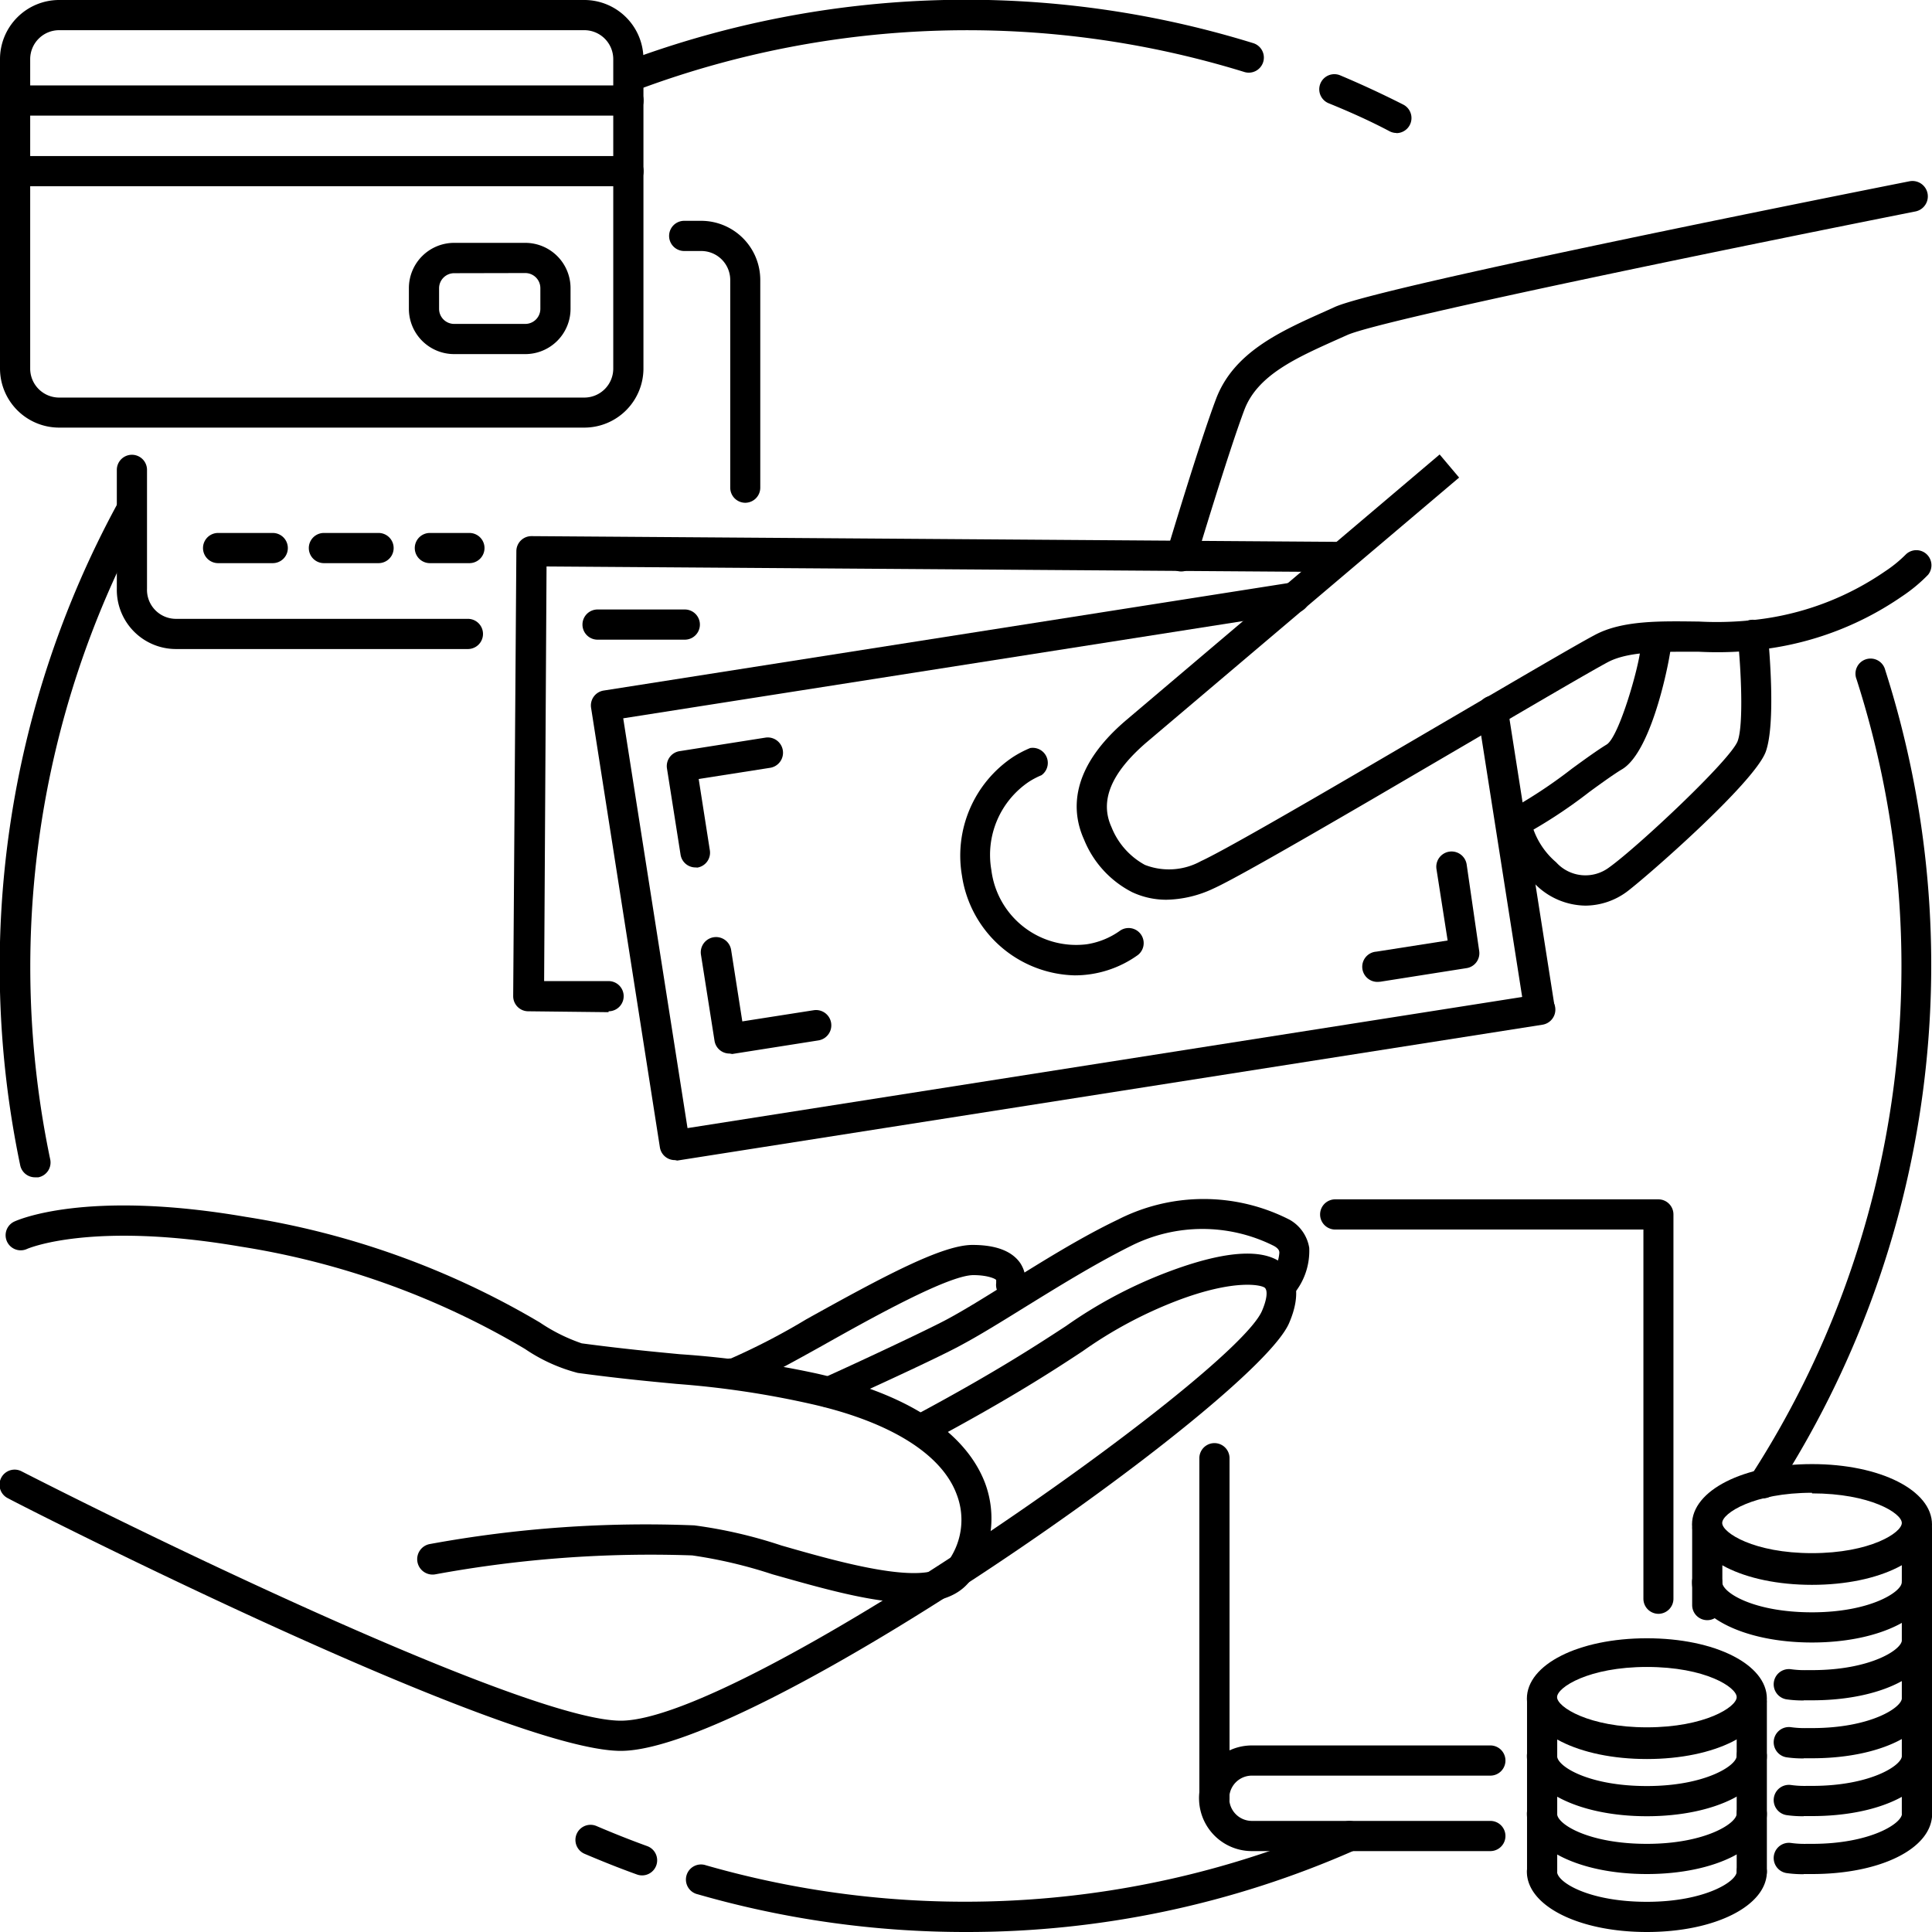
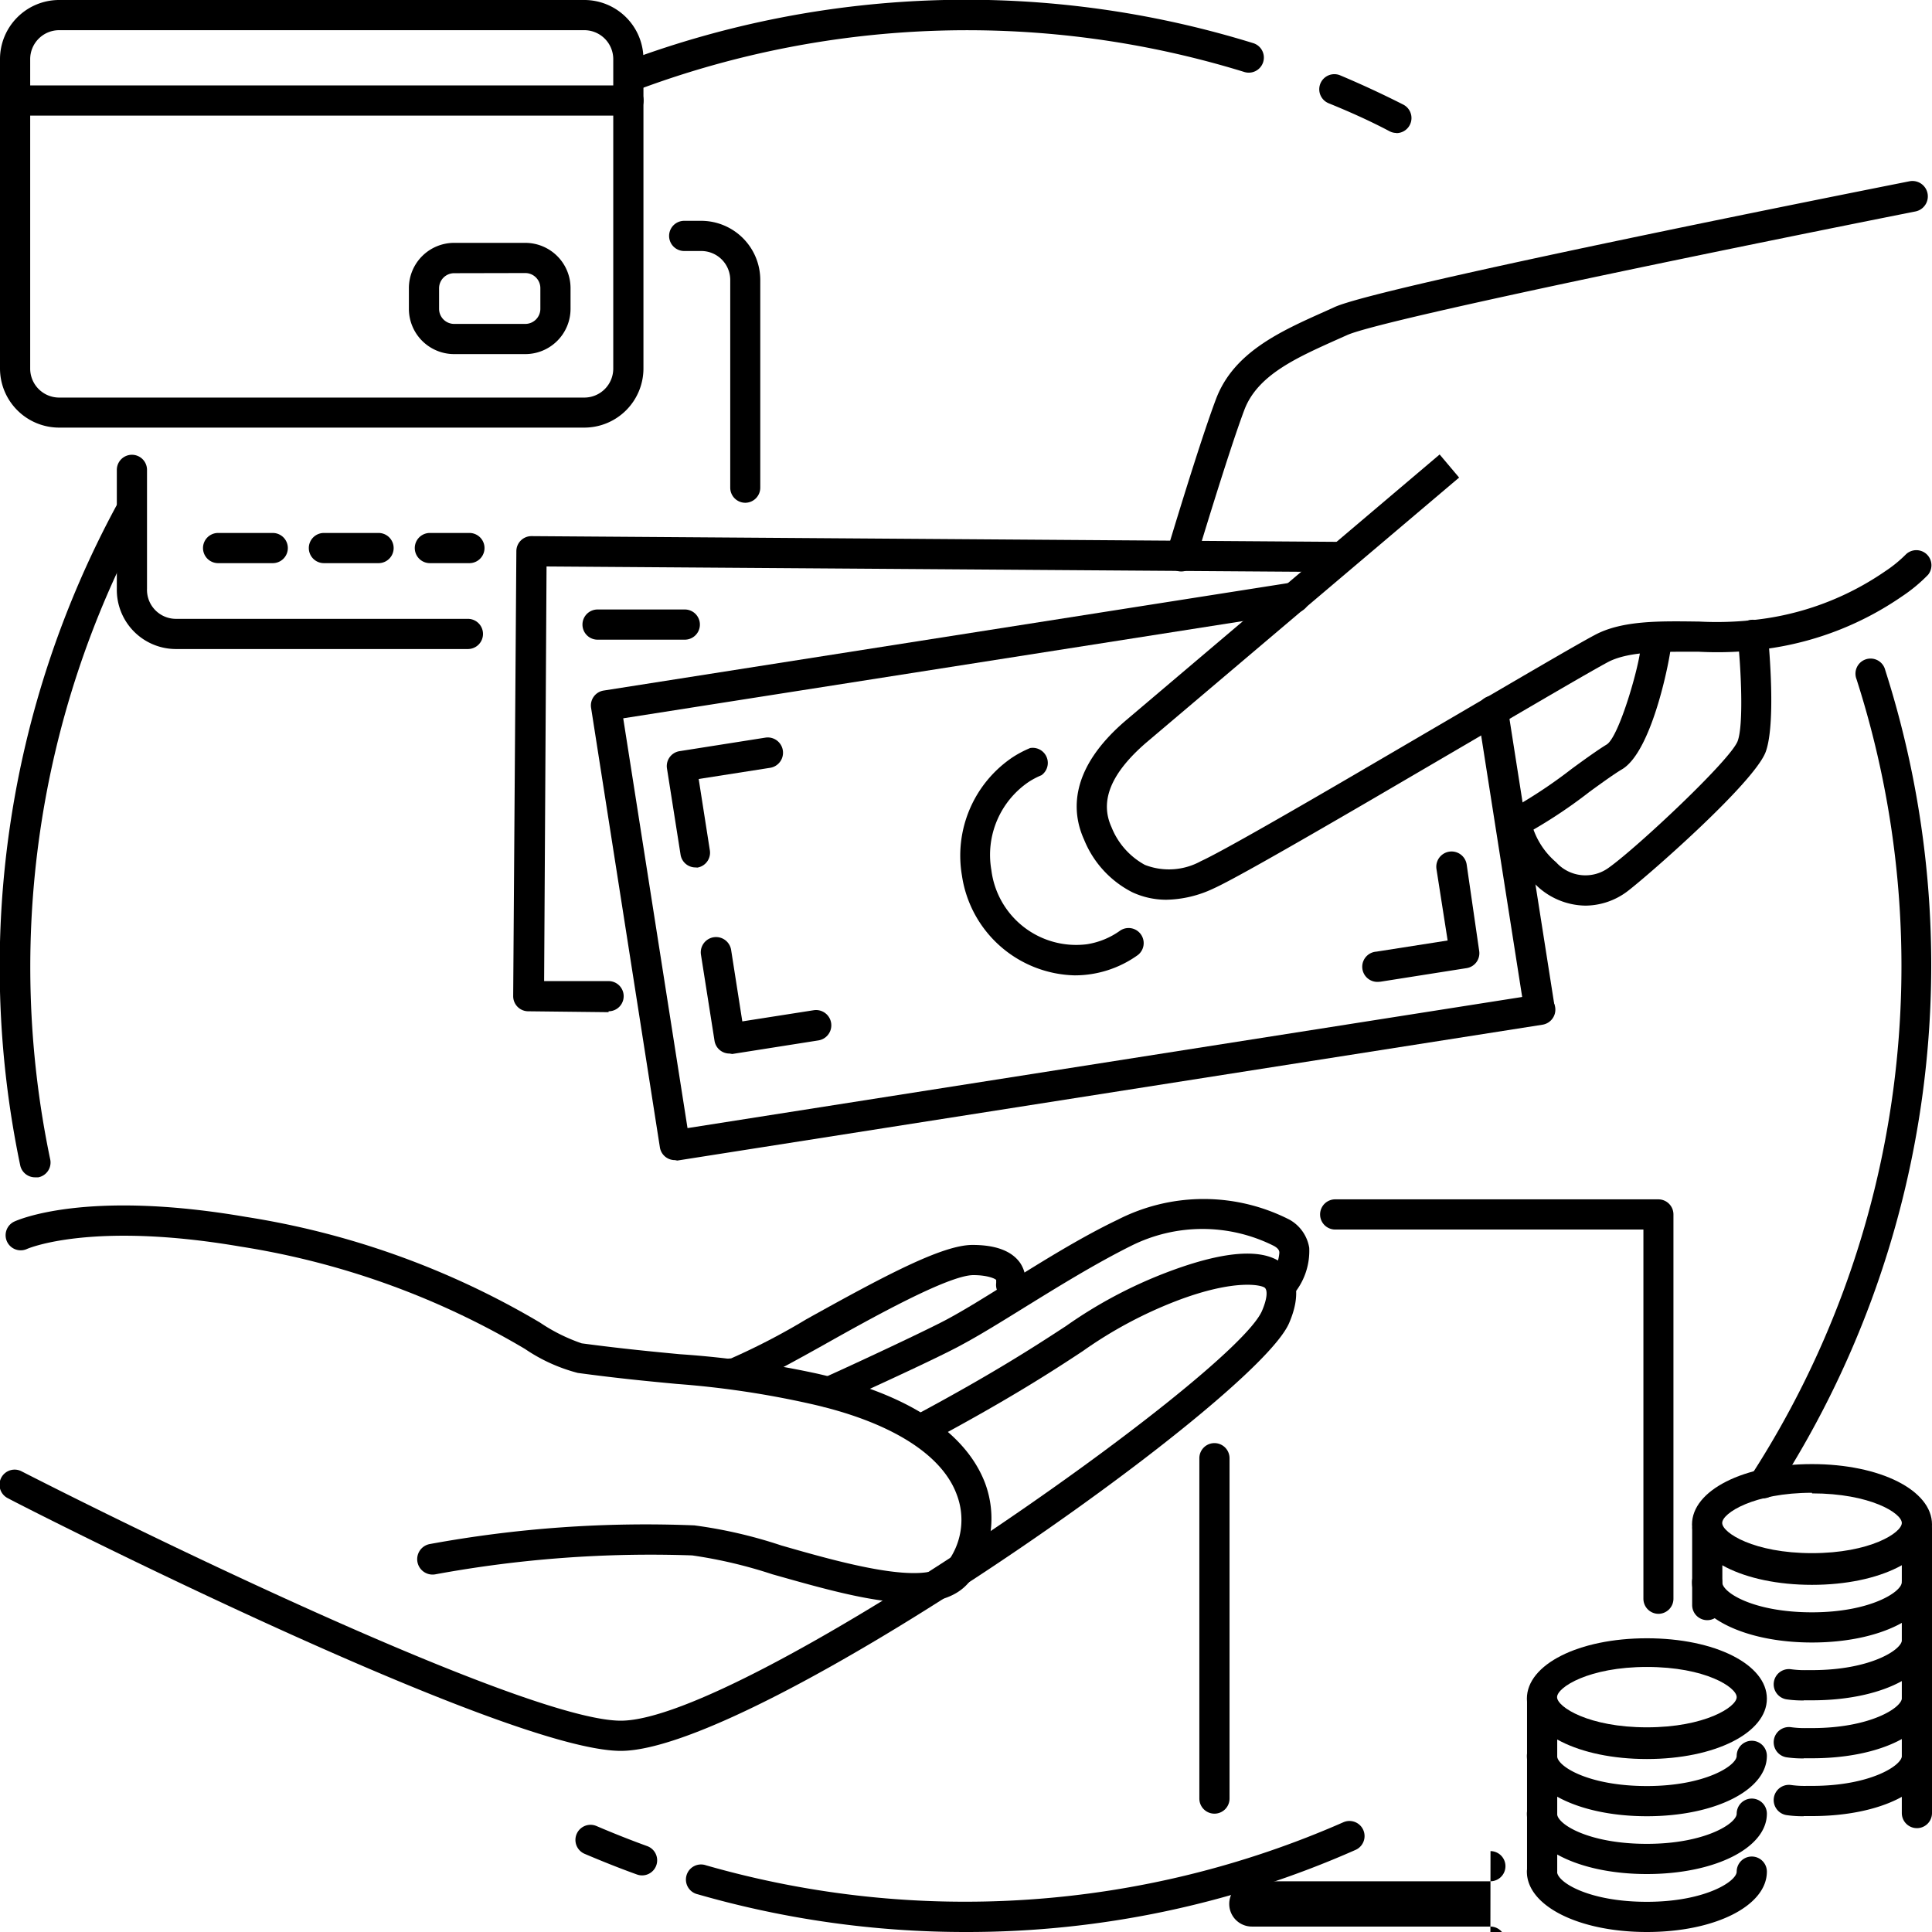
<svg xmlns="http://www.w3.org/2000/svg" height="300px" width="300px" fill="#000000" data-name="Слой 1" viewBox="0 0 128 128" x="0px" y="0px">
  <title>money, cash, hand, transaction,  payment, salary,pay</title>
  <path d="M38.73,28.33H3.9A3.92,3.92,0,0,1,0,24.41V3.93A3.92,3.92,0,0,1,3.9,0H38.73a3.92,3.92,0,0,1,3.9,3.93V24.41A3.92,3.92,0,0,1,38.73,28.33ZM3.9,2A1.92,1.92,0,0,0,2,3.93V24.41a1.92,1.92,0,0,0,1.9,1.93H38.73a1.92,1.92,0,0,0,1.9-1.93V3.93A1.92,1.92,0,0,0,38.73,2Z" />
  <path d="M41.64,7.66H1a1,1,0,0,1,0-2H41.64a1,1,0,0,1,0,2Z" />
  <path d="M34.8,23.46H30.09a3,3,0,0,1-3-3V19.09a3,3,0,0,1,3-3H34.8a3,3,0,0,1,3,3v1.36A3,3,0,0,1,34.8,23.46Zm-4.71-5.36a1,1,0,0,0-1,1v1.36a1,1,0,0,0,1,1H34.8a1,1,0,0,0,1-1V19.09a1,1,0,0,0-1-1Z" />
  <path d="M31,43H11.64A3.92,3.92,0,0,1,7.74,39V31.13a1,1,0,0,1,2,0V39A1.92,1.92,0,0,0,11.64,41H31a1,1,0,1,1,0,2Z" />
  <path d="M49.38,33.31a1,1,0,0,1-1-1V18.56a1.92,1.92,0,0,0-1.9-1.93H45.33a1,1,0,0,1,0-2h1.14a3.92,3.92,0,0,1,3.9,3.93V32.31A1,1,0,0,1,49.38,33.31Z" />
  <path d="M18.07,37.31H14.45a1,1,0,0,1,0-2h3.62a1,1,0,1,1,0,2Z" />
  <path d="M25.09,37.31H21.46a1,1,0,0,1,0-2h3.62a1,1,0,1,1,0,2Z" />
  <path d="M31.1,37.31H28.48a1,1,0,0,1,0-2H31.1a1,1,0,1,1,0,2Z" />
-   <path d="M41.64,12.34H1a1,1,0,0,1,0-2H41.64a1,1,0,0,1,0,2Z" />
  <path d="M109.88,106.92a1,1,0,0,1-1-1V81.46H88.46a1,1,0,0,1,0-2h21.41a1,1,0,0,1,1,1v25.46A1,1,0,0,1,109.88,106.92Z" />
  <path d="M80.46,120.16a1,1,0,0,1-1-1V96.61a1,1,0,0,1,2,0v22.55A1,1,0,0,1,80.46,120.16Z" />
-   <path d="M98.75,122.64H82.94a3.48,3.48,0,0,1,0-7h15.8a1,1,0,0,1,0,2H82.94a1.48,1.48,0,0,0,0,3h15.8a1,1,0,0,1,0,2Z" />
+   <path d="M98.75,122.64H82.94h15.8a1,1,0,0,1,0,2H82.94a1.48,1.48,0,0,0,0,3h15.8a1,1,0,0,1,0,2Z" />
  <path d="M113.11,107.34a1,1,0,0,1-1-1v-5a1,1,0,0,1,2,0v5A1,1,0,0,1,113.11,107.34Z" />
  <path d="M127,121.12a1,1,0,0,1-1-1V101.3a1,1,0,0,1,2,0v18.82A1,1,0,0,1,127,121.12Z" />
  <path d="M120.05,105c-4.53,0-7.95-1.74-7.95-4s3.42-4,7.95-4,7.95,1.74,7.95,4S124.58,105,120.05,105Zm0-6.1c-3.85,0-5.95,1.35-5.95,2s2.1,2,5.95,2,5.95-1.35,5.95-2S123.9,98.94,120.05,98.94Z" />
-   <path d="M119.5,124.17a7.54,7.54,0,0,1-1.11-.07,1,1,0,0,1,.26-2,6.63,6.63,0,0,0,1.07.06h.34c3.85,0,5.95-1.35,5.95-2a1,1,0,1,1,2,0c0,2.31-3.42,4-7.95,4h-.56Z" />
  <path d="M120.05,108.82c-4.53,0-7.95-1.74-7.95-4a1,1,0,0,1,2,0c0,.7,2.1,2,5.95,2s5.95-1.35,5.95-2a1,1,0,0,1,2,0C128,107.08,124.58,108.82,120.05,108.82Z" />
  <path d="M119.5,120.33a7.54,7.54,0,0,1-1.11-.07,1,1,0,0,1,.26-2,6.46,6.46,0,0,0,1.07.06h.34c3.85,0,5.95-1.35,5.95-2a1,1,0,1,1,2,0c0,2.31-3.42,4-7.95,4h-.56Z" />
  <path d="M119.5,116.5a7.54,7.54,0,0,1-1.11-.07,1,1,0,0,1,.26-2,6.63,6.63,0,0,0,1.07.06h.34c3.85,0,5.95-1.35,5.95-2a1,1,0,1,1,2,0c0,2.31-3.42,4-7.95,4h-.56Z" />
  <path d="M119.5,112.66a7.54,7.54,0,0,1-1.11-.07,1,1,0,0,1,.26-2,6.57,6.57,0,0,0,1.07.06h.34c3.85,0,5.95-1.35,5.95-2a1,1,0,0,1,2,0c0,2.31-3.42,4-7.95,4h-.56Z" />
  <path d="M102.17,125a1,1,0,0,1-1-1V112.8a1,1,0,0,1,2,0V124A1,1,0,0,1,102.17,125Z" />
-   <path d="M116.06,125a1,1,0,0,1-1-1V112.8a1,1,0,0,1,2,0V124A1,1,0,0,1,116.06,125Z" />
  <path d="M109.11,116.54c-4.53,0-7.95-1.74-7.95-4s3.42-4,7.95-4,7.95,1.74,7.95,4S113.64,116.54,109.11,116.54Zm0-6.1c-3.85,0-5.95,1.35-5.95,2s2.1,2,5.95,2,5.95-1.35,5.95-2S113,110.44,109.11,110.44Z" />
  <path d="M109.11,120.33c-4.53,0-7.95-1.74-7.95-4a1,1,0,0,1,2,0c0,.7,2.1,2,5.95,2s5.95-1.35,5.95-2a1,1,0,0,1,2,0C117.06,118.59,113.64,120.33,109.11,120.33Z" />
  <path d="M109.11,128c-4.53,0-7.95-1.74-7.95-4a1,1,0,0,1,2,0c0,.7,2.1,2,5.95,2s5.95-1.35,5.95-2a1,1,0,0,1,2,0C117.06,126.26,113.64,128,109.11,128Z" />
  <path d="M109.11,124.16c-4.53,0-7.95-1.74-7.95-4a1,1,0,0,1,2,0c0,.7,2.1,2,5.95,2s5.95-1.35,5.95-2a1,1,0,0,1,2,0C117.06,122.42,113.64,124.16,109.11,124.16Z" />
  <path d="M48.34,69.8a1,1,0,0,1-1-.84l-.9-5.71a1,1,0,1,1,2-.31l.74,4.73,4.73-.74a1,1,0,0,1,.31,2l-5.71.9Z" />
  <path d="M60.41,106.19c-2.66,0-6.08-1-9.24-1.89a31.13,31.13,0,0,0-5.31-1.25,78.79,78.79,0,0,0-17,1.25,1,1,0,1,1-.4-2A79.31,79.31,0,0,1,46,101.06a31,31,0,0,1,5.76,1.33c3.9,1.12,9.78,2.8,11,1.12A4.69,4.69,0,0,0,63.38,99c-1-2.69-4.47-4.83-9.72-6a60.91,60.91,0,0,0-8.81-1.31c-1.8-.17-3.83-.36-6.57-.73a11.26,11.26,0,0,1-3.5-1.59,53,53,0,0,0-18.84-6.78c-9.92-1.7-14.12.14-14.16.16a1,1,0,0,1-.85-1.81c.19-.09,4.7-2.15,15.35-.32a54.84,54.84,0,0,1,19.49,7A11.71,11.71,0,0,0,38.54,89c2.7.36,4.72.55,6.5.72A62.62,62.62,0,0,1,54.11,91c7.59,1.71,10.25,4.89,11.15,7.25a6.72,6.72,0,0,1-.92,6.39C63.53,105.78,62.13,106.19,60.41,106.19Z" />
  <path d="M41.13,116c-7.7,0-39.25-16-40.59-16.73a1,1,0,1,1,.91-1.78C12.65,103.2,35.35,114,41.13,114c8.08,0,40.59-22.77,42.48-27.15.32-.74.39-1.32.2-1.52s-2-.62-5.87.86a28.36,28.36,0,0,0-6.21,3.33c-2,1.32-4.79,3.13-9.93,5.89a1,1,0,1,1-.95-1.76c5.06-2.72,7.79-4.5,9.78-5.8a30.29,30.29,0,0,1,6.59-3.52c4.07-1.56,6.78-1.69,8-.38.56.59,1.05,1.7.19,3.7C83.21,92.83,50.1,116,41.13,116Z" />
  <path d="M54.86,93.24a1,1,0,0,1-.41-1.91c.07,0,6.58-3,8.33-3.94,1.15-.62,2.55-1.49,4-2.4C69,83.61,71.56,82,74.05,80.81a12.5,12.5,0,0,1,11.39,0,2.62,2.62,0,0,1,1.3,1.86,4.47,4.47,0,0,1-1.13,3.18,1,1,0,0,1-1.51-1.31A2.58,2.58,0,0,0,84.76,83c0-.08,0-.26-.37-.46a10.54,10.54,0,0,0-9.45,0c-2.41,1.2-4.89,2.74-7.08,4.09-1.5.93-2.92,1.81-4.13,2.46-1.81,1-8.18,3.87-8.45,4A1,1,0,0,1,54.86,93.24Z" />
  <path d="M48.43,92a1,1,0,0,1,0-2,44.23,44.23,0,0,0,5-2.6c5.18-2.88,9-4.92,11-4.92,1.56,0,2.62.41,3.17,1.21a2.26,2.26,0,0,1,.22,2A1,1,0,0,1,66,85s0-.13,0-.19-.51-.33-1.51-.33c-1.64,0-6.7,2.81-10,4.67C50.64,91.3,49.23,92,48.43,92Z" />
  <path d="M44.72,76.86a1,1,0,0,1-1-.84L39.16,46.89A1,1,0,0,1,40,45.75L85.6,38.59a1,1,0,0,1,.31,2l-44.62,7,4.26,27.15,56.33-8.85a1,1,0,0,1,.31,2l-57.32,9Z" />
  <path d="M46.09,57.47a1,1,0,0,1-1-.84l-.9-5.71A1,1,0,0,1,45,49.77l5.71-.9a1,1,0,0,1,.31,2l-4.73.74.74,4.73a1,1,0,0,1-.83,1.14Z" />
  <path d="M91.33,65.05a1,1,0,0,1-.15-2l4.73-.74-.74-4.73a1,1,0,1,1,2-.31L98,63a1,1,0,0,1-.83,1.14l-5.71.9Z" />
  <path d="M71.2,64.62A7.74,7.74,0,0,1,63.73,58a7.85,7.85,0,0,1,3.36-7.83,7.21,7.21,0,0,1,1.16-.61A1,1,0,0,1,69,51.36a5.22,5.22,0,0,0-.84.44,5.84,5.84,0,0,0-2.48,5.84A5.66,5.66,0,0,0,72,62.56a5.12,5.12,0,0,0,2.22-.91,1,1,0,0,1,1.17,1.62,7.16,7.16,0,0,1-4.18,1.35Z" />
  <path d="M78.3,37.86a1,1,0,0,1-1-1.29c.09-.29,2.17-7.25,3.27-10.15,1.17-3.08,4.24-4.46,7.22-5.79l.64-.29c3-1.36,34.5-7.62,38.08-8.33a1,1,0,1,1,.39,2c-9.67,1.92-35.28,7.12-37.65,8.19l-.65.29c-2.72,1.22-5.29,2.36-6.16,4.67-1.07,2.84-3.2,9.94-3.22,10A1,1,0,0,1,78.3,37.86Z" />
  <path d="M77.28,59.61a5.33,5.33,0,0,1-2.27-.5,6.75,6.75,0,0,1-3.19-3.49c-.83-1.83-1-4.7,2.83-7.94L95.38,30.11l1.29,1.53L75.93,49.21c-2.31,2-3.09,3.84-2.29,5.59a4.91,4.91,0,0,0,2.21,2.5,4.39,4.39,0,0,0,3.72-.25c1.35-.61,6.56-3.62,10.36-5.84l6.36-3.72c4.42-2.59,8.25-4.83,9.35-5.41,1.84-1,4.43-.93,6.93-.9a22.38,22.38,0,0,0,4.5-.22,18.82,18.82,0,0,0,7.81-3.1,8.67,8.67,0,0,0,1.4-1.14,1,1,0,0,1,1.46,1.36A10.48,10.48,0,0,1,126,39.52a20.69,20.69,0,0,1-8.51,3.4,23.79,23.79,0,0,1-4.93.26c-2.25,0-4.58-.06-6,.67-1.06.56-4.87,2.79-9.27,5.37l-6.36,3.72c-6.18,3.6-9.43,5.43-10.54,5.93A7.59,7.59,0,0,1,77.28,59.61Z" />
  <path d="M100.13,55.73a1,1,0,0,1-.41-1.91,32.45,32.45,0,0,0,4.42-2.89c.93-.68,1.74-1.26,2.3-1.6.84-.5,2.21-5.37,2.25-6.43a1,1,0,0,1,1-1,1,1,0,0,1,1,1c0,.4-1.16,6.85-3.23,8.07-.49.29-1.3.87-2.15,1.49a32.78,32.78,0,0,1-4.77,3.09A1,1,0,0,1,100.13,55.73Z" />
  <path d="M105.05,60a4.78,4.78,0,0,1-3.36-1.44,6.51,6.51,0,0,1-2.2-3.78,1,1,0,1,1,2-.15h0a5.12,5.12,0,0,0,1.61,2.5,2.61,2.61,0,0,0,3.52.33c1.86-1.33,8-7.08,8.5-8.35.41-1.07.23-4.83,0-6.95a1,1,0,0,1,2-.19c.1,1,.54,6-.14,7.85-.8,2.1-8,8.37-9.21,9.27A4.67,4.67,0,0,1,105.05,60Z" />
  <path d="M102,67.86a1,1,0,0,1-1-.84l-3.1-19.76a1,1,0,0,1,2-.31L103,66.7a1,1,0,0,1-.83,1.14Z" />
  <path d="M40.32,67.06h0L35,67a1,1,0,0,1-1-1l.21-29.48a1,1,0,0,1,1-1l53.62.38a1,1,0,0,1,0,2h0l-52.62-.37L36.05,65l4.27,0a1,1,0,0,1,0,2Z" />
  <path d="M45.37,42.38h0l-5.78,0a1,1,0,0,1,0-2h0l5.78,0a1,1,0,0,1,0,2Z" />
  <path d="M2.34,78a1,1,0,0,1-1-.79A64.24,64.24,0,0,1,7.72,33.49a1,1,0,0,1,1.76,1A62.24,62.24,0,0,0,3.32,76.78,1,1,0,0,1,2.54,78Z" />
  <path d="M42.54,124.25a1,1,0,0,1-.34-.06c-1.17-.42-2.34-.89-3.47-1.37a1,1,0,0,1,.79-1.84c1.1.47,2.23.92,3.36,1.33a1,1,0,0,1-.34,1.94Z" />
  <path d="M64,128a64.1,64.1,0,0,1-17.78-2.5,1,1,0,1,1,.55-1.92A62.28,62.28,0,0,0,89,120.73a1,1,0,1,1,.81,1.83A63.53,63.53,0,0,1,64,128Z" />
  <path d="M116.87,99.27a1,1,0,0,1-.84-1.54A62.15,62.15,0,0,0,123,45a1,1,0,1,1,1.9-.61,64.15,64.15,0,0,1-7.24,54.39A1,1,0,0,1,116.87,99.27Z" />
  <path d="M92.52,8.81a1,1,0,0,1-.45-.11C90.75,8,89.4,7.4,88,6.83A1,1,0,1,1,88.81,5c1.4.59,2.8,1.24,4.16,1.93a1,1,0,0,1-.45,1.89Z" />
  <path d="M42,6A1,1,0,0,1,41.64,4,64.32,64.32,0,0,1,83,2.85a1,1,0,1,1-.59,1.91,62.32,62.32,0,0,0-40,1.13A1,1,0,0,1,42,6Z" />
</svg>